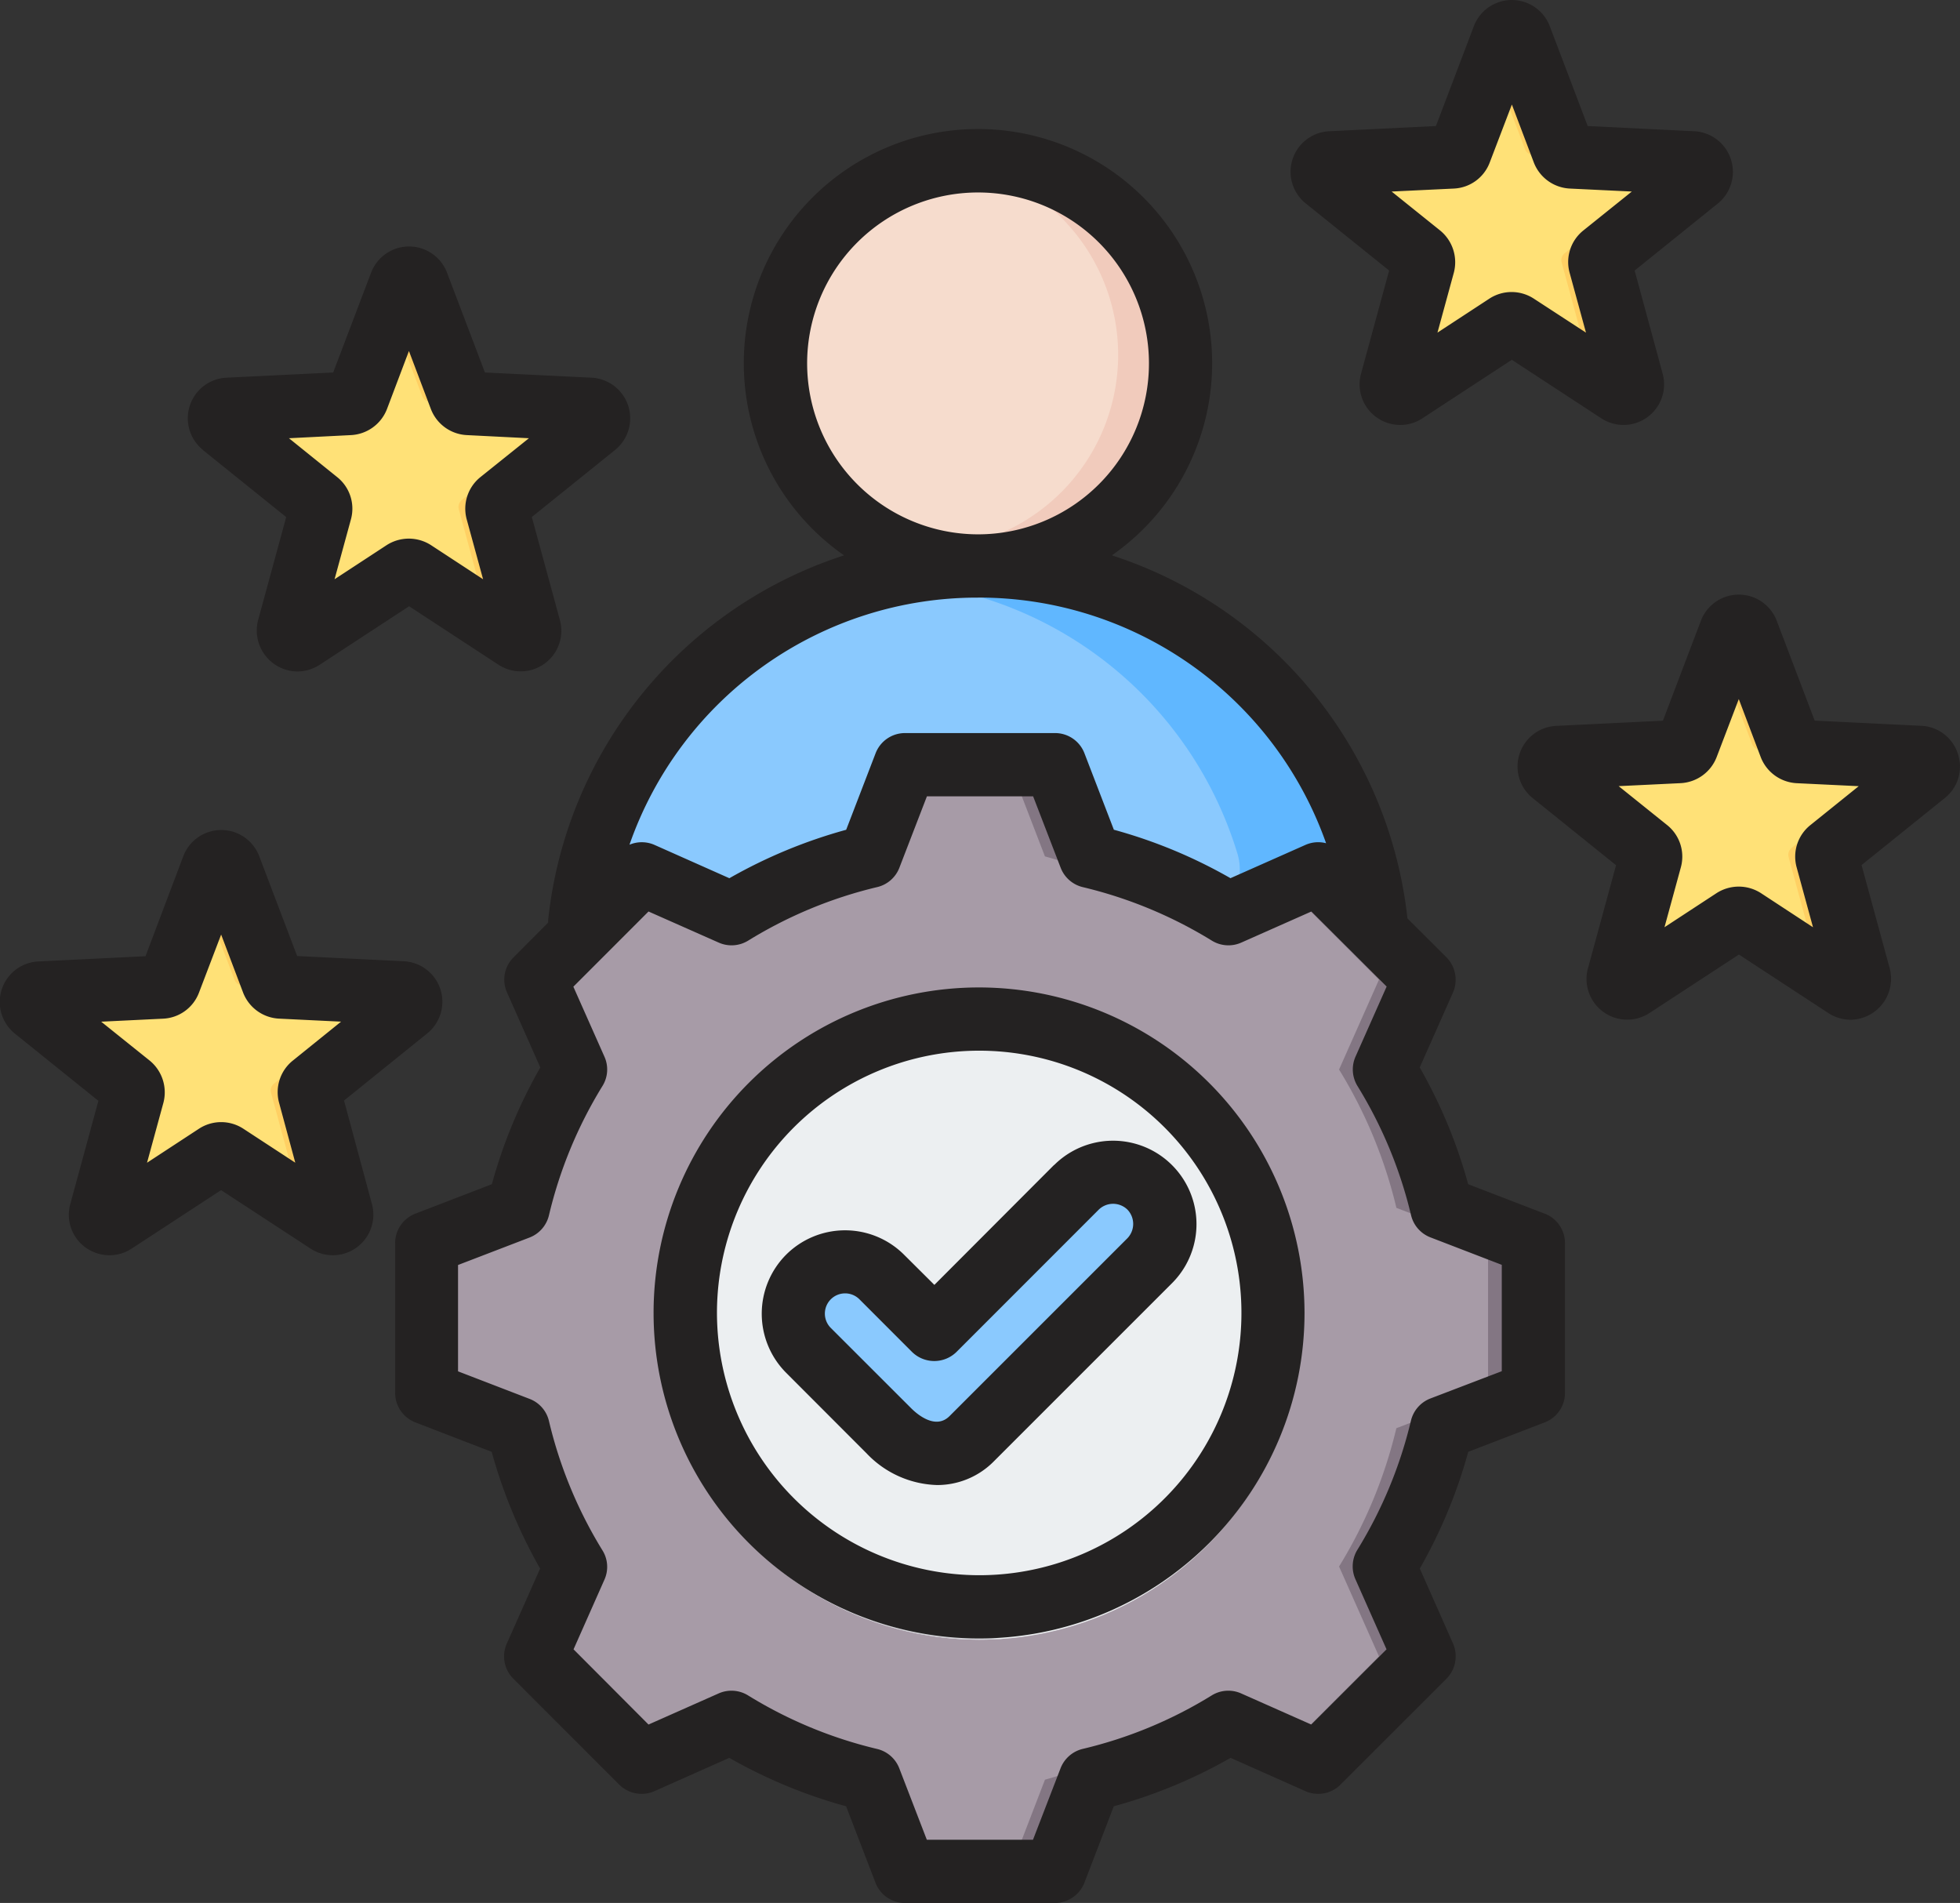
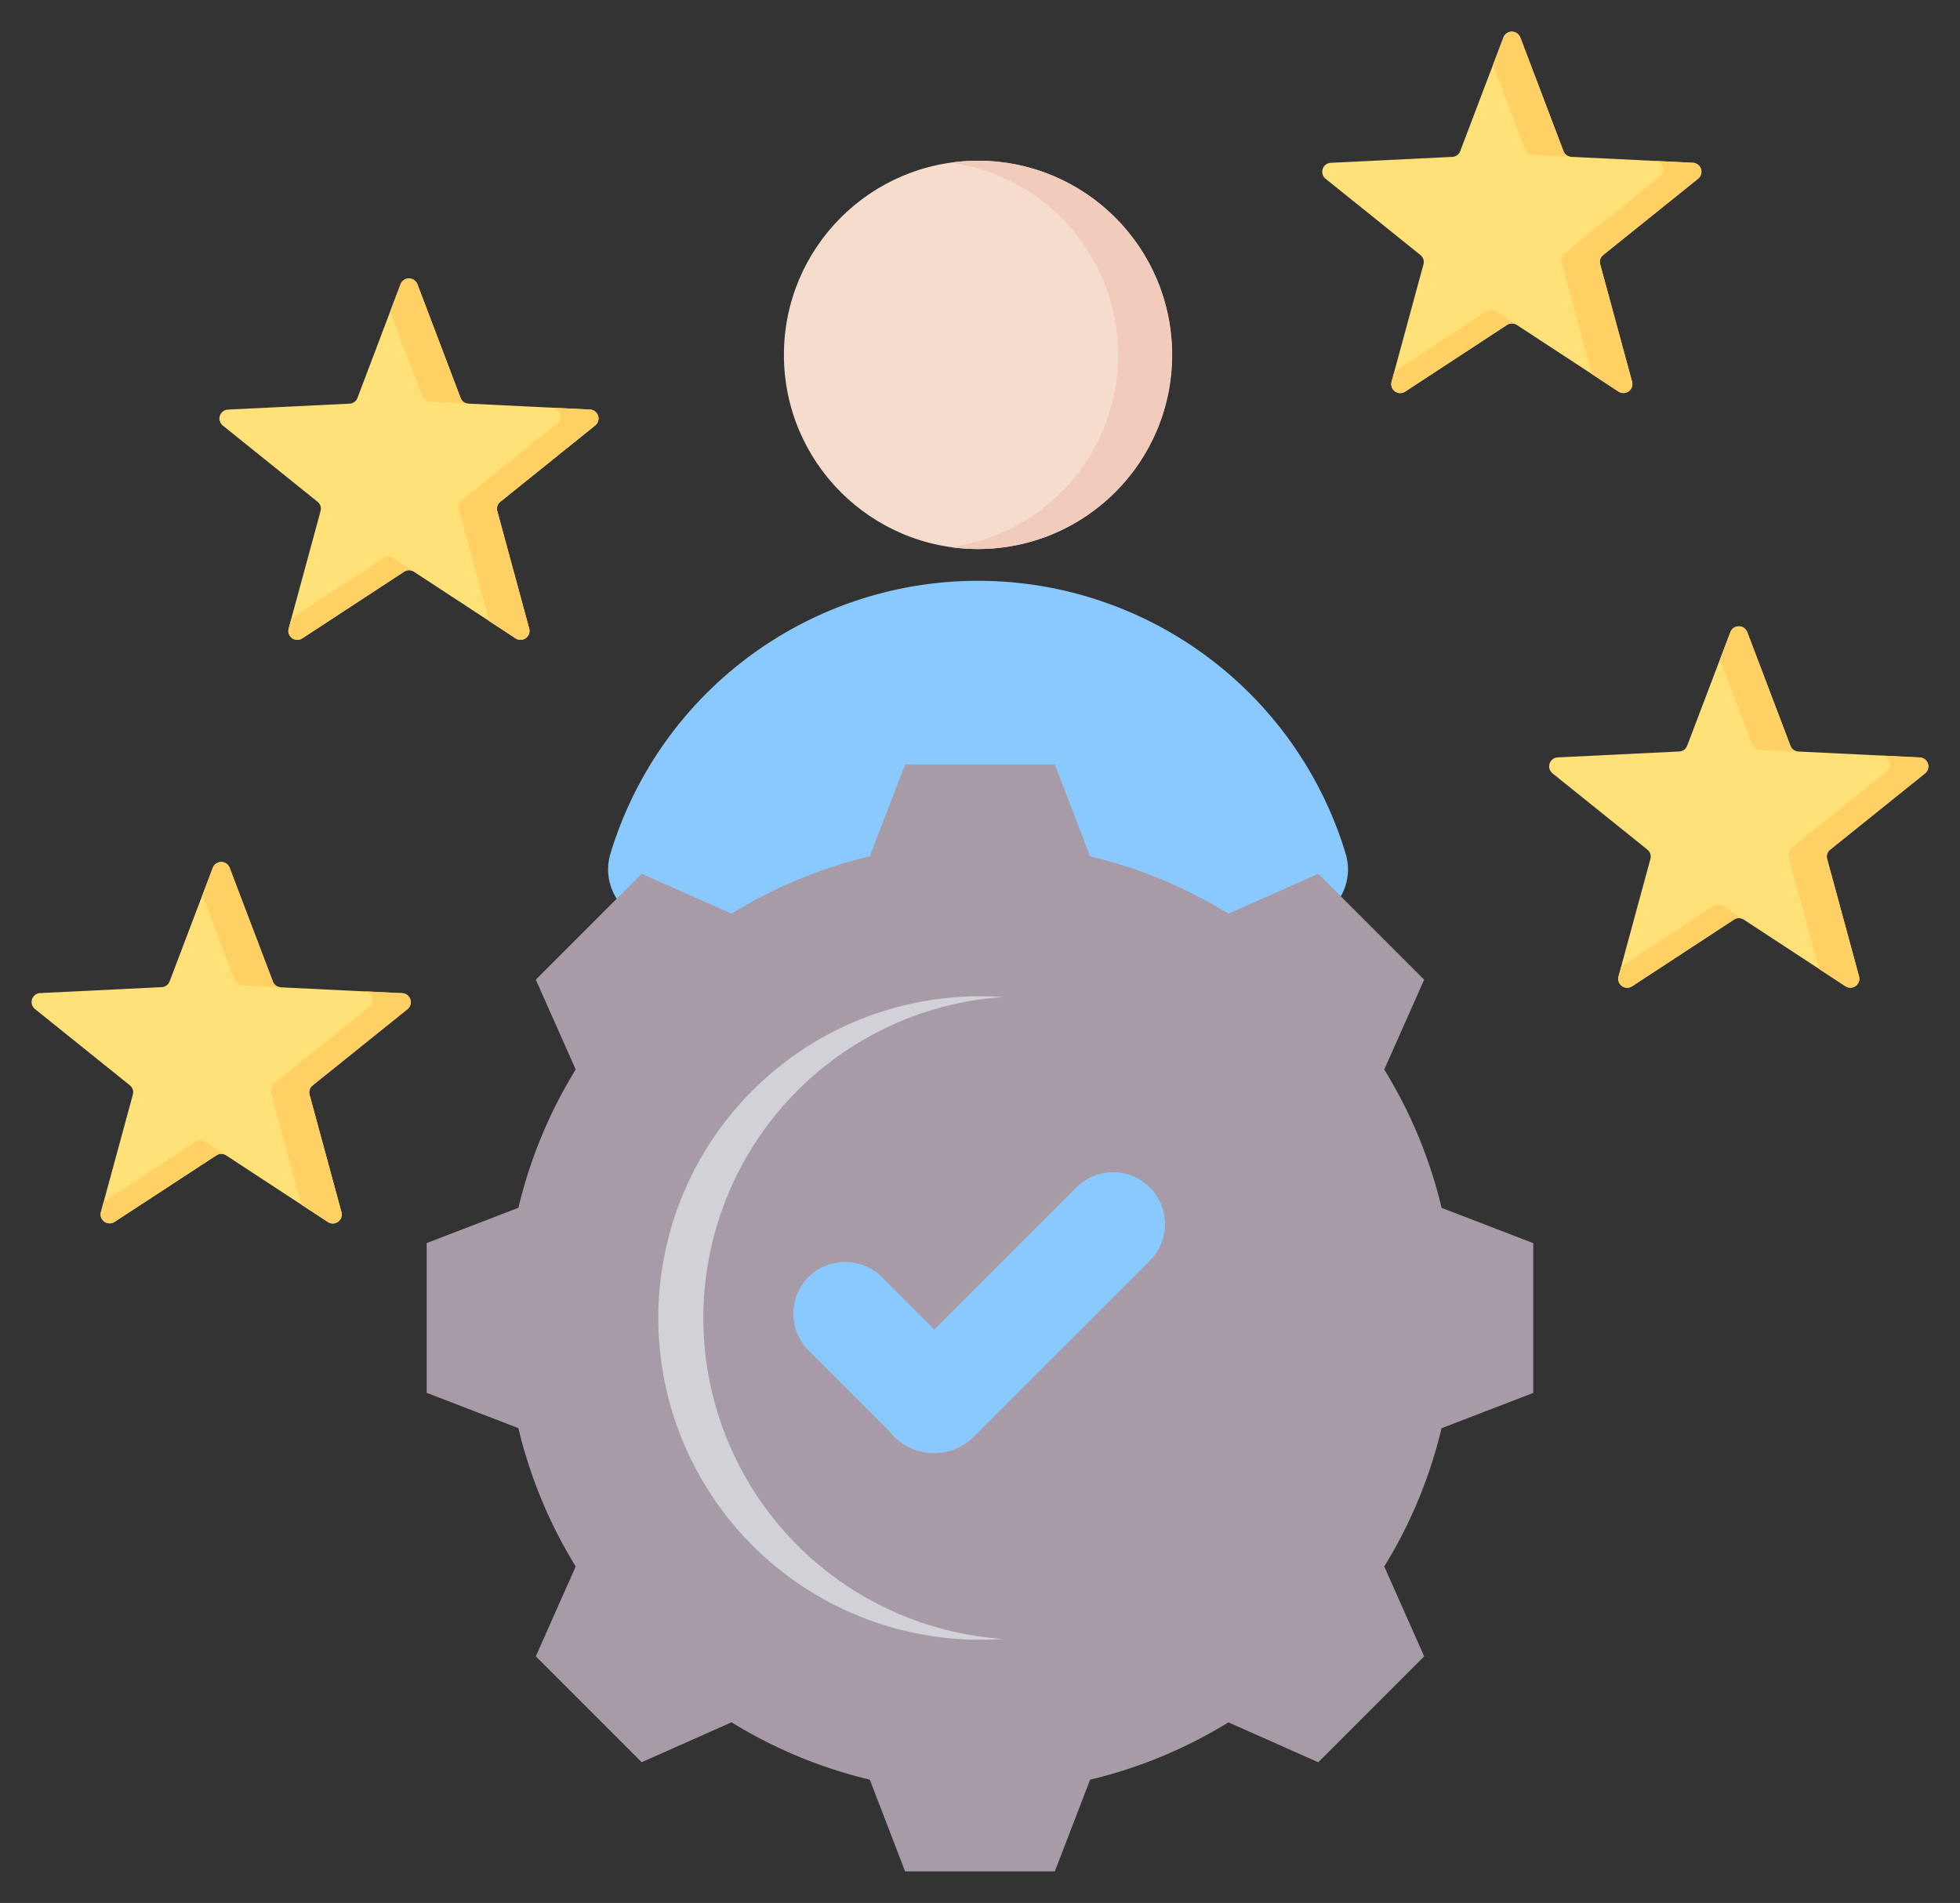
<svg xmlns="http://www.w3.org/2000/svg" width="52.603" height="51.066" viewBox="0 0 52.603 51.066">
  <rect x="0" y="0" width="52.603" height="51.066" fill="#333333" stroke="none" />
  <g id="Group_100365" data-name="Group 100365" transform="translate(-7.995 -15.24)">
    <g id="Group_100363" data-name="Group 100363" transform="translate(8.844 16.088)">
      <g id="Group_100344" data-name="Group 100344" transform="translate(15.467 3.465)">
        <g id="Group_100340" data-name="Group 100340" transform="translate(0 11.273)">
          <path id="Path_150477" data-name="Path 150477" d="M163.305,171.409H180.26a1.452,1.452,0,0,0,1.39-1.871,10.308,10.308,0,0,0-19.734,0,1.452,1.452,0,0,0,1.39,1.871Z" transform="translate(-161.85 -162.213)" fill="#8ac9fe" fill-rule="evenodd" />
        </g>
        <g id="Group_100341" data-name="Group 100341" transform="translate(8.481 11.273)">
-           <path id="Path_150478" data-name="Path 150478" d="M251.746,171.409a1.452,1.452,0,0,0,1.39-1.871,10.316,10.316,0,0,0-11.319-7.223,10.316,10.316,0,0,1,8.415,7.223,1.452,1.452,0,0,1-1.39,1.871Z" transform="translate(-241.817 -162.213)" fill="#60b7ff" fill-rule="evenodd" />
-         </g>
+           </g>
        <g id="Group_100342" data-name="Group 100342" transform="translate(4.723 0)">
          <circle id="Ellipse_2032" data-name="Ellipse 2032" cx="5.21" cy="5.21" r="5.21" fill="#f6dccd" />
        </g>
        <g id="Group_100343" data-name="Group 100343" transform="translate(9.207)">
          <path id="Path_150479" data-name="Path 150479" d="M249.388,55.915a5.21,5.21,0,1,1-.726,10.37,5.21,5.21,0,0,0,0-10.319,5.253,5.253,0,0,1,.726-.051Z" transform="translate(-248.662 -55.915)" fill="#f1cbbc" fill-rule="evenodd" />
        </g>
      </g>
      <g id="Group_100347" data-name="Group 100347" transform="translate(10.603 19.671)">
        <g id="Group_100345" data-name="Group 100345" transform="translate(0 0)">
          <path id="Path_150480" data-name="Path 150480" d="M133.785,211.182a12.673,12.673,0,0,1,3.711,1.539l2.411-1.071,2.842,2.842-1.071,2.411a12.676,12.676,0,0,1,1.539,3.712l2.46.947v4.019l-2.461.947a12.672,12.672,0,0,1-1.538,3.711l1.071,2.411-2.842,2.842-2.411-1.071a12.676,12.676,0,0,1-3.712,1.539l-.947,2.46h-4.019l-.947-2.461a12.673,12.673,0,0,1-3.711-1.539l-2.411,1.071-2.842-2.842,1.071-2.411a12.677,12.677,0,0,1-1.539-3.712l-2.46-.947v-4.019l2.461-.947a12.675,12.675,0,0,1,1.538-3.711l-1.071-2.411,2.842-2.842,2.411,1.071a12.678,12.678,0,0,1,3.711-1.539l.947-2.461h4.019Z" transform="translate(-115.979 -208.721)" fill="#a79ba7" fill-rule="evenodd" />
        </g>
        <g id="Group_100346" data-name="Group 100346" transform="translate(5.397)">
-           <path id="Path_150481" data-name="Path 150481" d="M169.655,234.421l-2.411,1.071-.373-.373,2.26-1Q169.389,234.274,169.655,234.421Zm9.624-23.239a12.675,12.675,0,0,1,3.664,1.51c.015.01.031.02.047.029l-.689.306a16.74,16.74,0,0,0-4.236-1.844l-.947-2.461h1.214Zm-12.409.841.373-.373,2.411,1.071q-.266.147-.525.306Zm17.691,0,.84-.373,2.842,2.842-1.071,2.411a12.676,12.676,0,0,1,1.539,3.712l2.46.947v4.019l-2.461.947a12.672,12.672,0,0,1-1.538,3.711l1.071,2.411-2.842,2.842-.84-.373,2.469-2.469-1.071-2.411a12.674,12.674,0,0,0,1.538-3.711l2.461-.947v-4.019l-2.46-.947a12.676,12.676,0,0,0-1.539-3.712l1.071-2.411Zm-1.617,22.427a12.675,12.675,0,0,1-3.665,1.51l-.947,2.46h-1.213l.947-2.46a16.736,16.736,0,0,0,4.236-1.845l.689.306Z" transform="translate(-166.87 -208.721)" fill="#837683" fill-rule="evenodd" />
-         </g>
+           </g>
      </g>
      <g id="Group_100348" data-name="Group 100348" transform="translate(13.238 22.312)">
-         <circle id="Ellipse_2033" data-name="Ellipse 2033" cx="8.633" cy="8.633" r="8.633" transform="translate(0 12.208) rotate(-45)" fill="#eceff1" />
-       </g>
+         </g>
      <g id="Group_100349" data-name="Group 100349" transform="translate(16.819 25.887)">
        <path id="Path_150482" data-name="Path 150482" d="M183.225,267.334c.2,0,.406.008.607.021a8.633,8.633,0,0,0,0,17.224c-.2.014-.4.022-.607.022a8.633,8.633,0,0,1,0-17.267Z" transform="translate(-174.592 -267.334)" fill="#d1d1d6" fill-rule="evenodd" />
      </g>
      <g id="Group_100350" data-name="Group 100350" transform="translate(20.443 30.611)">
        <path id="Path_150483" data-name="Path 150483" d="M209.169,314.687a1.4,1.4,0,0,1,1.968,0l1.41,1.41,3.814-3.815a1.391,1.391,0,0,1,1.968,1.968l-4.771,4.771a1.52,1.52,0,0,1-2.224-.2l-2.164-2.164A1.4,1.4,0,0,1,209.169,314.687Z" transform="translate(-208.763 -311.877)" fill="#8ac9fe" fill-rule="evenodd" />
      </g>
      <g id="Group_100353" data-name="Group 100353" transform="translate(34.638 0)">
        <g id="Group_100351" data-name="Group 100351" transform="translate(0 0)">
          <path id="Path_150484" data-name="Path 150484" d="M347.931,23.394l1.159,3.051a.237.237,0,0,0,.214.155l3.26.159a.241.241,0,0,1,.139.429l-2.544,2.045a.237.237,0,0,0-.082.251l.856,3.149a.241.241,0,0,1-.365.265l-2.731-1.788a.237.237,0,0,0-.264,0L344.842,32.9a.241.241,0,0,1-.365-.265l.856-3.15a.237.237,0,0,0-.082-.251l-2.544-2.045a.241.241,0,0,1,.139-.429l3.26-.159a.237.237,0,0,0,.214-.155l1.159-3.051A.242.242,0,0,1,347.931,23.394Z" transform="translate(-342.617 -23.239)" fill="#ffe177" fill-rule="evenodd" />
        </g>
        <g id="Group_100352" data-name="Group 100352" transform="translate(1.851)">
          <path id="Path_150485" data-name="Path 150485" d="M367.133,26.709l1.03.05a.241.241,0,0,1,.139.429l-2.544,2.045a.237.237,0,0,0-.082.251l.856,3.15a.241.241,0,0,1-.365.265l-.707-.463-.816-3a.237.237,0,0,1,.082-.251l2.544-2.045A.241.241,0,0,0,367.133,26.709Zm-3.6-3.315,1.159,3.051a.237.237,0,0,0,.212.155l-1.029-.05a.237.237,0,0,1-.214-.155l-.859-2.262.281-.739A.242.242,0,0,1,363.531,23.394Zm-.093,7.718a.237.237,0,0,0-.264,0L360.443,32.9a.241.241,0,0,1-.365-.265l.073-.269,2.468-1.616a.237.237,0,0,1,.264,0Z" transform="translate(-360.069 -23.239)" fill="#ffd064" fill-rule="evenodd" />
        </g>
      </g>
      <g id="Group_100356" data-name="Group 100356" transform="translate(40.729 15.958)">
        <g id="Group_100354" data-name="Group 100354">
          <path id="Path_150486" data-name="Path 150486" d="M405.364,173.871l1.159,3.051a.237.237,0,0,0,.214.155l3.26.159a.241.241,0,0,1,.139.429l-2.544,2.045a.237.237,0,0,0-.082.251l.856,3.149a.241.241,0,0,1-.365.265l-2.731-1.788a.237.237,0,0,0-.264,0l-2.731,1.788a.241.241,0,0,1-.365-.265l.856-3.15a.237.237,0,0,0-.082-.251l-2.544-2.045a.241.241,0,0,1,.139-.429l3.26-.159a.237.237,0,0,0,.214-.155l1.159-3.051A.242.242,0,0,1,405.364,173.871Z" transform="translate(-400.05 -173.716)" fill="#ffe177" fill-rule="evenodd" />
        </g>
        <g id="Group_100355" data-name="Group 100355" transform="translate(1.851 0)">
          <path id="Path_150487" data-name="Path 150487" d="M424.567,177.186l1.03.05a.241.241,0,0,1,.139.429l-2.544,2.045a.237.237,0,0,0-.082.251l.856,3.15a.241.241,0,0,1-.365.265l-.707-.463-.816-3a.237.237,0,0,1,.082-.251l2.544-2.045A.241.241,0,0,0,424.567,177.186Zm-3.6-3.315,1.159,3.051a.237.237,0,0,0,.212.155l-1.029-.05a.237.237,0,0,1-.214-.155l-.859-2.262.281-.739A.242.242,0,0,1,420.965,173.871Zm-.093,7.718a.237.237,0,0,0-.264,0l-2.731,1.788a.241.241,0,0,1-.365-.265l.073-.269,2.468-1.616a.237.237,0,0,1,.264,0Z" transform="translate(-417.503 -173.716)" fill="#ffd064" fill-rule="evenodd" />
        </g>
      </g>
      <g id="Group_100359" data-name="Group 100359" transform="translate(5.038 6.622)">
        <g id="Group_100357" data-name="Group 100357" transform="translate(0 0)">
          <path id="Path_150488" data-name="Path 150488" d="M68.821,85.83l1.159,3.051a.237.237,0,0,0,.214.155l3.26.159a.241.241,0,0,1,.139.429L71.049,91.67a.237.237,0,0,0-.082.251l.856,3.149a.241.241,0,0,1-.365.265l-2.731-1.788a.237.237,0,0,0-.264,0l-2.731,1.788a.241.241,0,0,1-.365-.265l.856-3.15a.237.237,0,0,0-.082-.251L63.6,89.625a.241.241,0,0,1,.139-.429L67,89.037a.237.237,0,0,0,.214-.155L68.37,85.83A.242.242,0,0,1,68.821,85.83Z" transform="translate(-63.507 -85.675)" fill="#ffe177" fill-rule="evenodd" />
        </g>
        <g id="Group_100358" data-name="Group 100358" transform="translate(1.851)">
          <path id="Path_150489" data-name="Path 150489" d="M88.024,89.145l1.03.05a.241.241,0,0,1,.139.429L86.65,91.67a.237.237,0,0,0-.082.251l.856,3.15a.241.241,0,0,1-.365.265l-.707-.463-.816-3a.237.237,0,0,1,.082-.251l2.544-2.045A.241.241,0,0,0,88.024,89.145Zm-3.6-3.315,1.159,3.051a.237.237,0,0,0,.212.155l-1.029-.05a.237.237,0,0,1-.214-.155l-.859-2.262.281-.739A.242.242,0,0,1,84.422,85.83Zm-.093,7.718a.237.237,0,0,0-.264,0l-2.731,1.788a.241.241,0,0,1-.365-.265l.073-.269,2.468-1.616a.237.237,0,0,1,.264,0Z" transform="translate(-80.96 -85.675)" fill="#ffd064" fill-rule="evenodd" />
        </g>
      </g>
      <g id="Group_100362" data-name="Group 100362" transform="translate(0 22.282)">
        <g id="Group_100360" data-name="Group 100360">
          <path id="Path_150490" data-name="Path 150490" d="M21.317,233.5l1.159,3.051a.237.237,0,0,0,.214.155l3.26.159a.241.241,0,0,1,.139.429l-2.544,2.045a.237.237,0,0,0-.082.251l.856,3.149a.241.241,0,0,1-.365.265l-2.731-1.788a.237.237,0,0,0-.264,0L18.228,243a.241.241,0,0,1-.365-.265l.856-3.15a.237.237,0,0,0-.082-.251l-2.544-2.045a.241.241,0,0,1,.139-.429l3.26-.159a.237.237,0,0,0,.214-.155l1.159-3.051A.242.242,0,0,1,21.317,233.5Z" transform="translate(-16.003 -233.341)" fill="#ffe177" fill-rule="evenodd" />
        </g>
        <g id="Group_100361" data-name="Group 100361" transform="translate(1.851 0)">
          <path id="Path_150491" data-name="Path 150491" d="M40.519,236.812l1.03.05a.241.241,0,0,1,.139.429l-2.544,2.045a.237.237,0,0,0-.082.251l.856,3.15a.241.241,0,0,1-.365.265l-.707-.463-.816-3a.237.237,0,0,1,.082-.251l2.544-2.045A.241.241,0,0,0,40.519,236.812Zm-3.6-3.315,1.159,3.051a.237.237,0,0,0,.212.155l-1.029-.05a.237.237,0,0,1-.214-.155l-.859-2.262.281-.739a.242.242,0,0,1,.451,0Zm-.093,7.718a.237.237,0,0,0-.264,0L33.829,243a.241.241,0,0,1-.365-.265l.073-.269L36,240.851a.237.237,0,0,1,.264,0Z" transform="translate(-33.455 -233.341)" fill="#ffd064" fill-rule="evenodd" />
        </g>
      </g>
    </g>
    <g id="Group_100364" data-name="Group 100364" transform="translate(7.995 15.24)">
-       <path id="Path_150492" data-name="Path 150492" d="M47.014,20.3a1.081,1.081,0,0,0,.963-.7l.594-1.555L49.16,19.6a1.094,1.094,0,0,0,.968.7l1.662.08-1.3,1.044a1.084,1.084,0,0,0-.369,1.135l.439,1.607-1.4-.912a1.092,1.092,0,0,0-1.193,0l-1.393.912.439-1.607a1.1,1.1,0,0,0-.369-1.135l-1.3-1.044Zm-3.973.4,2.236,1.8-.754,2.767a1.088,1.088,0,0,0,.409,1.167,1.1,1.1,0,0,0,.644.21,1.071,1.071,0,0,0,.594-.179l2.4-1.57,2.4,1.57a1.089,1.089,0,0,0,1.647-1.2L51.866,22.5,54.1,20.7a1.092,1.092,0,0,0-.634-1.938l-2.86-.14-1.018-2.68a1.09,1.09,0,0,0-2.037,0l-1.018,2.68-2.865.14A1.089,1.089,0,0,0,43.04,20.7ZM56.583,37.381a1.083,1.083,0,0,0-.369,1.135l.439,1.607L55.26,39.21a1.1,1.1,0,0,0-1.2,0l-1.393.912.439-1.607a1.084,1.084,0,0,0-.369-1.135l-1.3-1.044,1.662-.08a1.094,1.094,0,0,0,.968-.7L54.661,34l.589,1.557a1.094,1.094,0,0,0,.968.7l1.662.08ZM54.092,32.5h0Zm6.449,2.969a1.079,1.079,0,0,0-.983-.752l-2.86-.139L55.68,31.9a1.089,1.089,0,0,0-2.037,0l-1.018,2.68-2.86.139a1.09,1.09,0,0,0-.634,1.939l2.236,1.8-.754,2.766a1.092,1.092,0,0,0,1.652,1.2l2.4-1.569,2.4,1.571a1.1,1.1,0,0,0,.6.179A1.1,1.1,0,0,0,58.71,41.22l-.754-2.766,2.236-1.8a1.077,1.077,0,0,0,.349-1.186ZM15.855,43.7a1.085,1.085,0,0,0-.369,1.136l.434,1.605-1.393-.911a1.089,1.089,0,0,0-1.193,0l-1.393.912.439-1.607a1.1,1.1,0,0,0-.369-1.135l-1.3-1.043,1.662-.081a1.082,1.082,0,0,0,.963-.7l.594-1.557.589,1.556a1.093,1.093,0,0,0,.963.7l1.667.081Zm1.373,1.073,2.231-1.8a1.089,1.089,0,0,0-.629-1.938l-2.86-.14-1.018-2.68a1.09,1.09,0,0,0-2.037,0L11.9,40.9l-2.865.14A1.089,1.089,0,0,0,8.4,42.981l2.236,1.8-.754,2.767a1.082,1.082,0,0,0,.409,1.168,1.107,1.107,0,0,0,.644.209,1.087,1.087,0,0,0,.594-.179l2.4-1.569,2.4,1.569a1.089,1.089,0,0,0,1.647-1.2Zm.185-17.857a1.094,1.094,0,0,0,.968-.7l.589-1.557.589,1.557a1.09,1.09,0,0,0,.968.7L22.19,27l-1.3,1.042a1.087,1.087,0,0,0-.369,1.136l.439,1.606-1.393-.912a1.1,1.1,0,0,0-1.2,0l-1.393.912.439-1.606a1.083,1.083,0,0,0-.369-1.135L15.75,27Zm-3.973.4,2.236,1.8-.754,2.765a1.1,1.1,0,0,0,1.053,1.378,1.105,1.105,0,0,0,.6-.18l2.4-1.57,2.4,1.57a1.09,1.09,0,0,0,1.647-1.2l-.754-2.765,2.236-1.8a1.092,1.092,0,0,0-.634-1.939l-2.86-.139-1.018-2.68a1.09,1.09,0,0,0-2.037,0l-1.018,2.68-2.86.139a1.09,1.09,0,0,0-.634,1.939ZM38.253,47.7a.554.554,0,0,1,0,.768l-4.772,4.771c-.379.382-.879-.058-1.023-.2l-2.166-2.164a.543.543,0,0,1,.769-.768l1.408,1.409a.852.852,0,0,0,1.2,0L37.484,47.7a.552.552,0,0,1,.769,0Zm-1.967-1.2L33.072,49.72l-.814-.81a2.24,2.24,0,0,0-3.165,0,2.245,2.245,0,0,0,0,3.168l2.161,2.164a2.708,2.708,0,0,0,1.892.849,2.135,2.135,0,0,0,1.532-.646l4.772-4.771a2.239,2.239,0,1,0-3.165-3.168ZM34.27,57.511a7.038,7.038,0,1,0-7.033-7.037A7.049,7.049,0,0,0,34.27,57.511Zm0-15.773a8.735,8.735,0,1,0,8.736,8.736A8.744,8.744,0,0,0,34.27,41.738ZM48.3,52.036V49.182l-1.917-.738a.848.848,0,0,1-.519-.6,11.822,11.822,0,0,0-1.438-3.463.85.85,0,0,1-.05-.789l.834-1.878L43.19,39.7l-1.882.835a.849.849,0,0,1-.789-.053,11.837,11.837,0,0,0-3.464-1.436.847.847,0,0,1-.594-.521l-.739-1.916h-2.85l-.739,1.916a.845.845,0,0,1-.6.521,11.805,11.805,0,0,0-3.459,1.436.849.849,0,0,1-.789.053L25.4,39.7l-2.017,2.018.834,1.878a.838.838,0,0,1-.055.79,11.812,11.812,0,0,0-1.433,3.462.85.85,0,0,1-.519.6l-1.922.738v2.854l1.917.738a.841.841,0,0,1,.524.6,11.816,11.816,0,0,0,1.433,3.463.837.837,0,0,1,.055.789L23.388,59.5,25.4,61.518l1.882-.835a.848.848,0,0,1,.789.053,11.781,11.781,0,0,0,3.459,1.436.848.848,0,0,1,.6.52l.739,1.917h2.85l.739-1.916a.851.851,0,0,1,.594-.521,11.726,11.726,0,0,0,3.464-1.436.848.848,0,0,1,.789-.053l1.882.835L45.207,59.5l-.834-1.879a.85.85,0,0,1,.05-.789,11.829,11.829,0,0,0,1.438-3.462.851.851,0,0,1,.519-.6ZM34.245,31.276a9.883,9.883,0,0,1,9.34,6.592.842.842,0,0,0-.554.045l-2.012.893a13.436,13.436,0,0,0-3.13-1.3L37.1,35.455a.844.844,0,0,0-.789-.543H32.288a.845.845,0,0,0-.794.543l-.789,2.052a13.569,13.569,0,0,0-3.135,1.3l-2.007-.893a.848.848,0,0,0-.674-.006,9.886,9.886,0,0,1,9.354-6.631ZM29.657,24.99a4.587,4.587,0,1,1,4.587,4.589A4.592,4.592,0,0,1,29.657,24.99ZM49.45,47.808l-2.052-.79a13.478,13.478,0,0,0-1.3-3.133l.893-2.011a.859.859,0,0,0-.175-.944l-1.048-1.045a11.561,11.561,0,0,0-7.932-9.742,6.285,6.285,0,1,0-7.188,0,11.567,11.567,0,0,0-7.942,9.79.3.3,0,0,1,0,.066l-.928.931a.842.842,0,0,0-.175.944l.893,2.011a13.5,13.5,0,0,0-1.3,3.133l-2.052.79a.846.846,0,0,0-.544.792v4.018a.846.846,0,0,0,.544.792l2.047.79a13.712,13.712,0,0,0,1.3,3.133l-.893,2.01a.842.842,0,0,0,.175.945l2.84,2.842a.856.856,0,0,0,.948.175l2.007-.893a13.564,13.564,0,0,0,3.135,1.3l.789,2.052a.847.847,0,0,0,.794.543h4.018a.857.857,0,0,0,.794-.543l.789-2.052a13.516,13.516,0,0,0,3.135-1.3l2.007.893a.846.846,0,0,0,.943-.175l2.845-2.842a.859.859,0,0,0,.175-.944L46.1,57.332A13.471,13.471,0,0,0,47.4,54.2l2.052-.79a.846.846,0,0,0,.544-.792V48.6a.846.846,0,0,0-.544-.792Z" transform="translate(-7.995 -15.24)" fill="#242222" fill-rule="evenodd" />
-     </g>
+       </g>
  </g>
</svg>